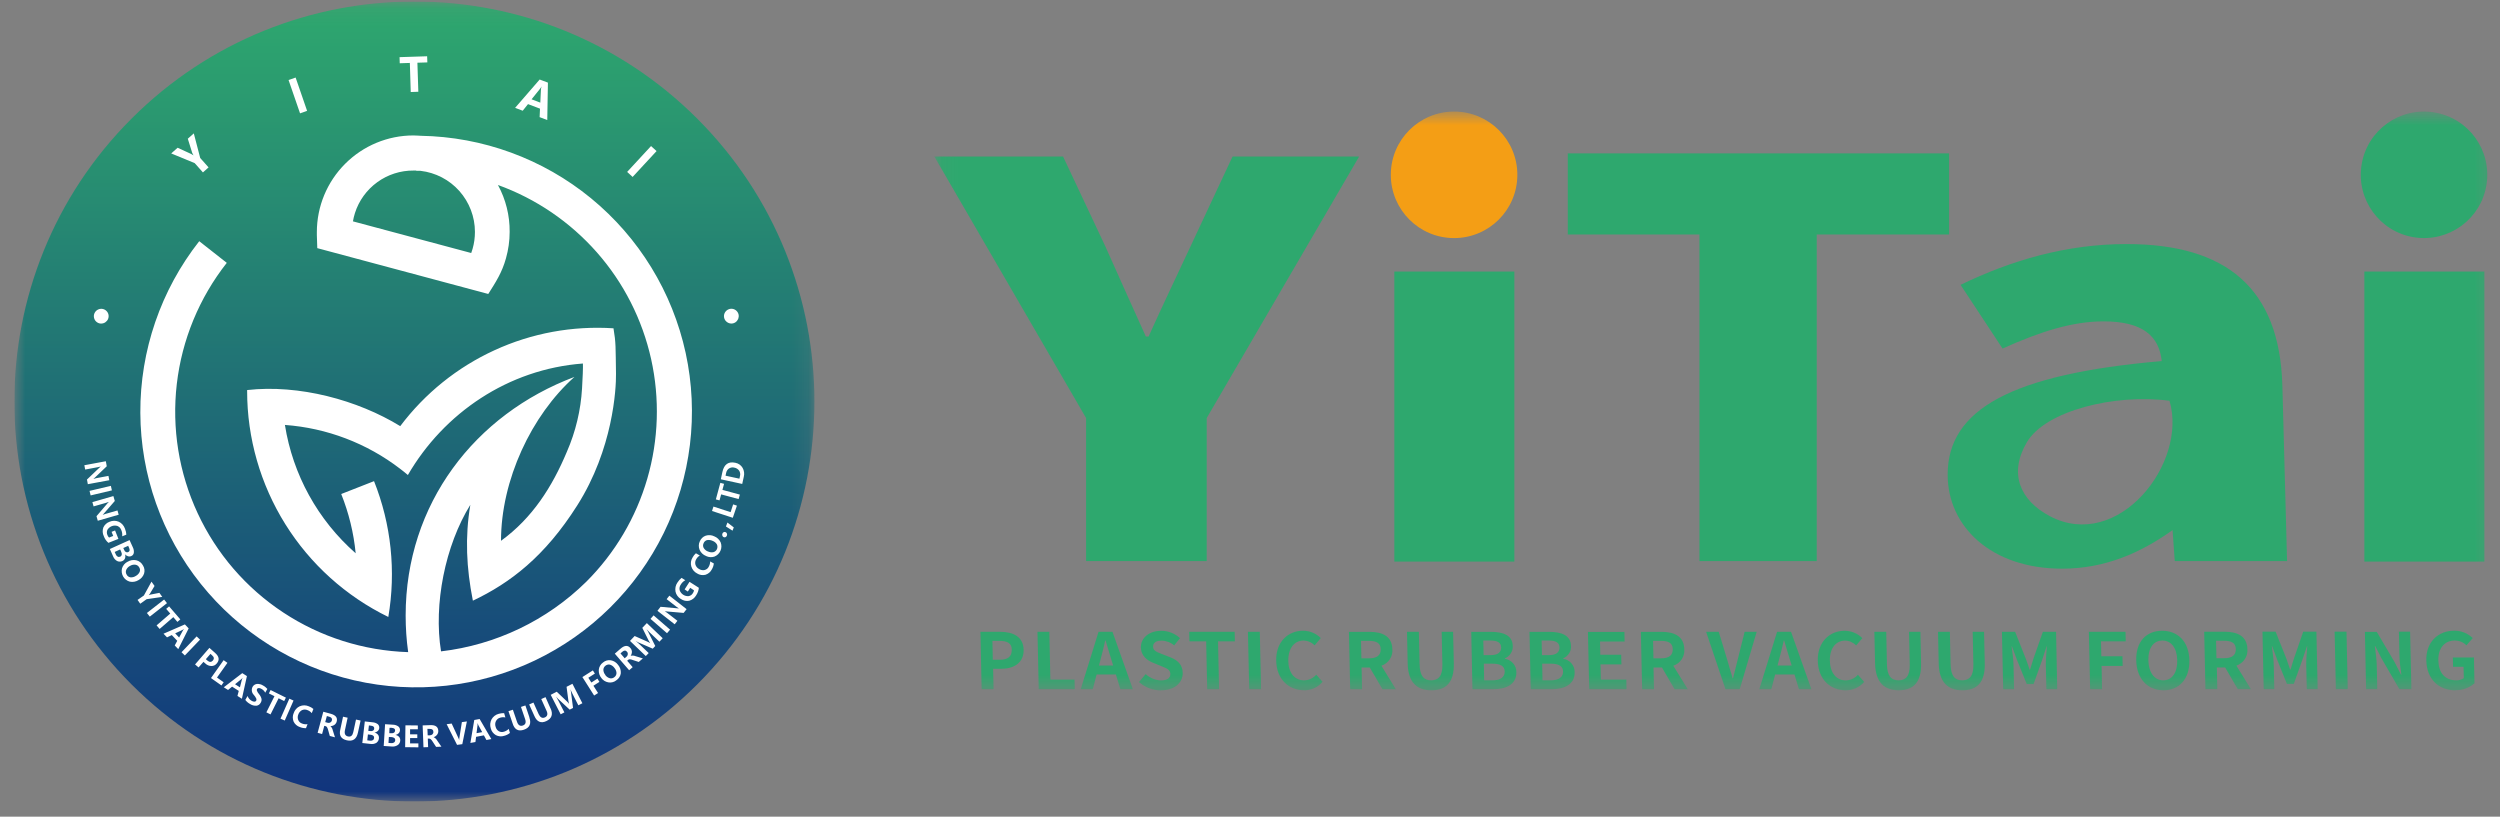
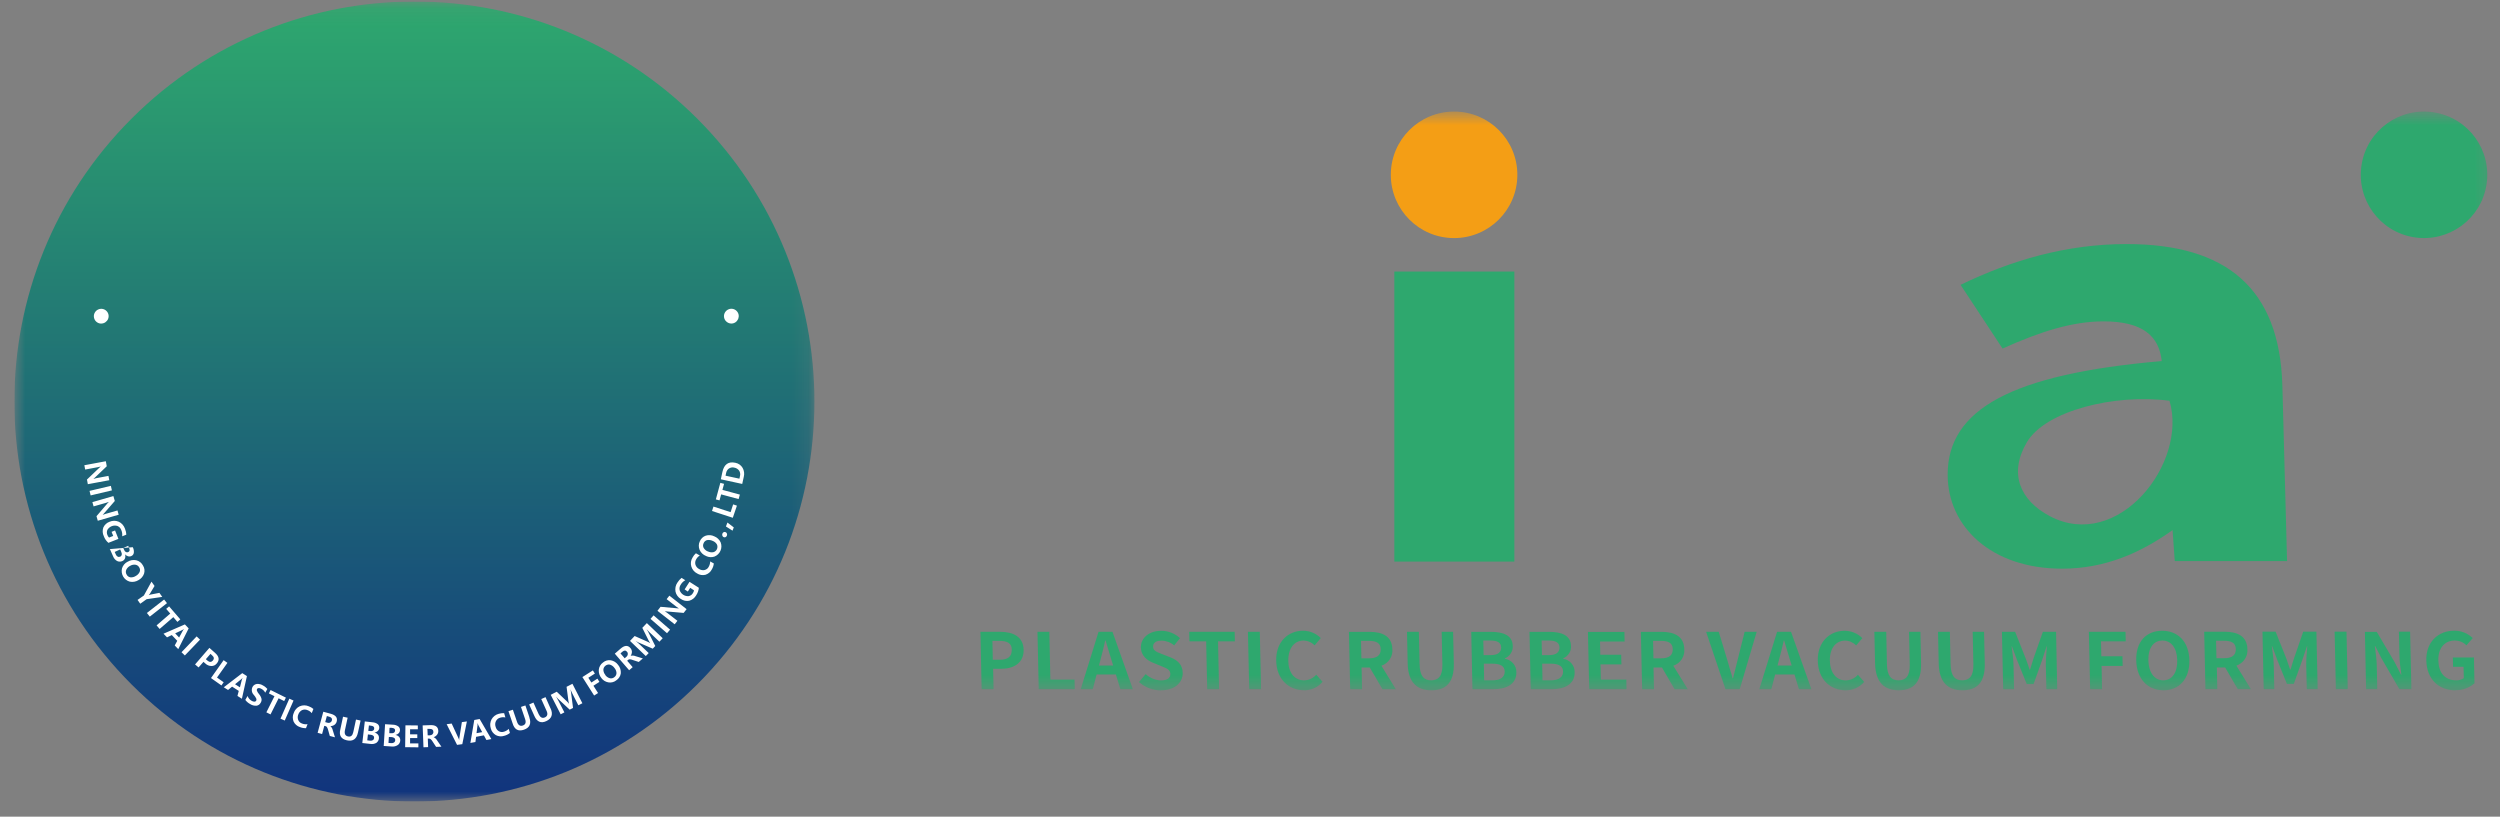
<svg xmlns="http://www.w3.org/2000/svg" width="150" height="49" viewBox="0 0 150 49" fill="none">
  <rect x="0" y="0" width="150" height="49" fill="#808080" stroke="none" />
  <g id="_å¾å±_1" clip-path="url(#clip0_3919_3601)">
    <g id="Clip path group">
      <mask id="mask0_3919_3601" style="mask-type:luminance" maskUnits="userSpaceOnUse" x="0" y="0" width="49" height="49">
        <g id="clippath">
          <path id="Vector" d="M48.862 0.092H0.863V48.091H48.862V0.092Z" fill="white" />
        </g>
      </mask>
      <g mask="url(#mask0_3919_3601)">
        <g id="Group">
          <g id="Group_2">
            <path id="Vector_2" d="M41.835 41.063C51.209 31.69 51.209 16.493 41.835 7.12C32.462 -2.254 17.265 -2.254 7.891 7.12C-1.482 16.493 -1.482 31.69 7.891 41.063C17.265 50.437 32.462 50.437 41.835 41.063Z" fill="url(#paint0_linear_3919_3601)" />
-             <path id="Vector_3" fill-rule="evenodd" clip-rule="evenodd" d="M28.381 36.037C30.612 34.977 32.689 33.396 34.634 30.325C36.783 26.939 36.973 23.324 36.96 22.428C36.934 20.827 36.96 20.581 36.809 19.698C34.358 19.538 31.904 19.987 29.67 21.014C27.436 22.038 25.494 23.603 24.014 25.568C21.458 24 17.935 23.052 14.828 23.403V23.462C14.828 26.287 15.622 29.055 17.121 31.454C18.617 33.849 20.759 35.778 23.299 37.018C23.768 34.275 23.473 31.454 22.442 28.869L20.51 29.626L20.474 29.643C20.93 30.781 21.222 31.976 21.34 33.196C19.07 31.204 17.567 28.478 17.095 25.496C19.608 25.68 22.013 26.595 24.011 28.13C24.194 28.271 24.296 28.35 24.473 28.501C26.632 24.781 30.497 22.146 34.975 21.811C34.985 22.028 34.962 22.684 34.923 23.298C34.847 24.61 34.539 25.899 34.014 27.103C33.135 29.2 31.95 31.077 30.061 32.448C30.061 28.809 31.881 24.918 34.467 22.615C28.502 24.859 24.339 30.224 24.339 36.933C24.339 37.668 24.388 38.399 24.49 39.128C21.819 39.042 19.227 38.222 16.996 36.749C14.765 35.279 12.987 33.219 11.862 30.798C10.733 28.376 10.3 25.689 10.608 23.038C10.917 20.384 11.954 17.871 13.607 15.771L11.954 14.472C9.647 17.409 8.404 21.034 8.42 24.767C8.436 28.501 9.713 32.117 12.045 35.03C14.378 37.943 17.626 39.984 21.261 40.821C24.9 41.657 28.712 41.237 32.082 39.633C35.451 38.029 38.181 35.332 39.824 31.982C41.468 28.632 41.931 24.823 41.14 21.178C40.346 17.53 38.345 14.259 35.458 11.893C32.571 9.528 28.968 8.209 25.238 8.147C25.179 8.147 25.126 8.137 25.077 8.137C24.946 8.137 24.854 8.127 24.801 8.127C23.266 8.127 21.796 8.74 20.71 9.826C19.624 10.912 19.014 12.382 19.011 13.918C19.011 14.019 19.011 13.859 19.011 14.016V14.108L19.037 14.889L29.296 17.638C29.752 16.92 30.123 16.346 30.356 15.506C30.503 14.987 30.579 14.452 30.579 13.914C30.589 12.93 30.346 11.962 29.877 11.099C32.164 11.926 34.204 13.317 35.812 15.141C37.42 16.966 38.538 19.17 39.067 21.542C39.595 23.918 39.516 26.385 38.837 28.721C38.158 31.057 36.901 33.183 35.179 34.902C32.82 37.225 29.752 38.695 26.462 39.082C26.006 36.26 26.708 32.73 28.22 30.289C27.892 32.245 27.984 34.078 28.371 36.034H28.374L28.381 36.037ZM24.975 10.233V10.25H25.231C26.13 10.355 26.96 10.784 27.561 11.46C28.161 12.136 28.496 13.009 28.496 13.914C28.496 14.259 28.45 14.6 28.355 14.931C28.332 15.017 28.302 15.099 28.273 15.181L21.176 13.281C21.206 13.111 21.245 12.947 21.297 12.783C21.534 12.038 22.003 11.391 22.636 10.932C23.266 10.473 24.03 10.227 24.811 10.233H24.975Z" fill="white" />
-             <path id="Vector_4" fill-rule="evenodd" clip-rule="evenodd" d="M5.271 29.056L5.218 28.773L5.953 28.071C5.982 28.042 6.015 28.015 6.048 27.989C6.005 28.002 5.937 28.015 5.845 28.035L5.11 28.173L5.061 27.914L6.35 27.674L6.406 27.976L5.694 28.655C5.645 28.698 5.615 28.727 5.602 28.737C5.658 28.718 5.717 28.704 5.772 28.691L6.507 28.554L6.557 28.813L5.267 29.052H5.271V29.056ZM6.714 29.423L5.438 29.725L5.372 29.453L6.652 29.151L6.714 29.423ZM5.868 31.247L5.789 30.972L6.448 30.201C6.475 30.168 6.504 30.138 6.534 30.112C6.468 30.138 6.402 30.158 6.334 30.178L5.615 30.384L5.543 30.128L6.803 29.764L6.888 30.059L6.242 30.801C6.199 30.85 6.173 30.88 6.16 30.893C6.215 30.87 6.271 30.85 6.33 30.834L7.049 30.627L7.121 30.883L5.861 31.247H5.868ZM6.498 32.573L7.105 32.333L6.904 31.828L6.694 31.91L6.793 32.156L6.543 32.254C6.501 32.212 6.465 32.159 6.445 32.103C6.422 32.054 6.412 32.002 6.412 31.946C6.412 31.89 6.422 31.838 6.445 31.788C6.507 31.687 6.599 31.611 6.708 31.569C6.819 31.526 6.937 31.523 7.049 31.559C7.101 31.582 7.147 31.615 7.187 31.654C7.226 31.697 7.255 31.746 7.275 31.798C7.328 31.916 7.347 32.051 7.331 32.179L7.577 32.081C7.574 31.956 7.544 31.834 7.498 31.72C7.465 31.628 7.416 31.546 7.354 31.474C7.288 31.401 7.213 31.342 7.124 31.303C7.039 31.267 6.947 31.247 6.852 31.247C6.757 31.247 6.665 31.267 6.58 31.303C6.494 31.332 6.419 31.378 6.353 31.438C6.288 31.497 6.235 31.569 6.199 31.651C6.14 31.821 6.15 32.012 6.229 32.172C6.284 32.327 6.379 32.464 6.507 32.573H6.501H6.498ZM6.576 32.947L7.774 32.405L7.967 32.832C8.02 32.934 8.043 33.052 8.03 33.166C8.023 33.209 8.007 33.252 7.981 33.285C7.954 33.321 7.918 33.347 7.879 33.363C7.816 33.393 7.744 33.396 7.679 33.376C7.61 33.353 7.547 33.314 7.502 33.255C7.528 33.334 7.528 33.419 7.502 33.498C7.488 33.534 7.465 33.567 7.439 33.596C7.413 33.626 7.38 33.645 7.344 33.662C7.295 33.685 7.242 33.698 7.187 33.698C7.131 33.698 7.078 33.685 7.029 33.662C6.921 33.603 6.835 33.504 6.79 33.39L6.589 32.934L6.58 32.943L6.576 32.947ZM7.698 32.746L7.397 32.881L7.452 33.002C7.472 33.055 7.508 33.098 7.557 33.124C7.58 33.134 7.603 33.14 7.626 33.14C7.649 33.14 7.675 33.134 7.695 33.124C7.787 33.081 7.803 32.996 7.741 32.861L7.692 32.753H7.698V32.746ZM7.21 32.966L6.881 33.117L6.95 33.268C6.97 33.324 7.009 33.37 7.062 33.399C7.085 33.413 7.111 33.416 7.137 33.416C7.164 33.416 7.19 33.409 7.213 33.399C7.236 33.39 7.255 33.376 7.272 33.357C7.288 33.337 7.298 33.314 7.305 33.291C7.314 33.232 7.305 33.17 7.275 33.117L7.21 32.966ZM7.646 33.708C7.488 33.79 7.374 33.931 7.321 34.098C7.278 34.266 7.305 34.443 7.39 34.594C7.479 34.745 7.62 34.853 7.787 34.899C7.964 34.938 8.151 34.905 8.309 34.807C8.466 34.725 8.584 34.587 8.643 34.42C8.669 34.338 8.676 34.252 8.666 34.17C8.656 34.085 8.627 34.006 8.581 33.934C8.542 33.855 8.482 33.787 8.414 33.731C8.345 33.675 8.263 33.636 8.177 33.616C7.997 33.577 7.807 33.609 7.652 33.708H7.646ZM7.797 33.957C7.892 33.895 8.007 33.869 8.118 33.882C8.168 33.888 8.217 33.908 8.256 33.934C8.295 33.964 8.332 34 8.355 34.046C8.381 34.085 8.397 34.134 8.4 34.18C8.404 34.23 8.397 34.275 8.377 34.321C8.328 34.423 8.243 34.508 8.141 34.561C8.046 34.623 7.935 34.649 7.823 34.64C7.774 34.633 7.728 34.613 7.689 34.584C7.649 34.554 7.616 34.518 7.597 34.472C7.57 34.43 7.554 34.384 7.551 34.334C7.547 34.285 7.554 34.236 7.574 34.19C7.62 34.088 7.702 34.006 7.8 33.954L7.797 33.957ZM9.736 35.814L8.797 35.952L8.414 36.224L8.253 35.995L8.633 35.729L9.089 34.899L9.273 35.158L8.991 35.627L8.925 35.712C8.958 35.696 8.991 35.686 9.024 35.676L9.565 35.571L9.736 35.814ZM10.021 36.191L9.847 35.972L8.814 36.779L8.988 36.998L10.021 36.188V36.191ZM10.641 37.31L10.399 37.028L9.578 37.737L9.395 37.523L10.215 36.815L9.972 36.533L10.146 36.382L10.819 37.163L10.645 37.313L10.641 37.31ZM10.694 38.951L11.32 37.704L11.094 37.464L9.811 38.022L10.021 38.242L10.307 38.104L10.635 38.449L10.484 38.727L10.694 38.947V38.951ZM10.746 38.252L10.973 37.832C10.992 37.799 11.015 37.766 11.041 37.737C11.012 37.76 10.979 37.779 10.946 37.796L10.51 38.002L10.75 38.255H10.743L10.746 38.252ZM12 38.38L11.091 39.328L10.891 39.134L11.799 38.183L12 38.377V38.38ZM12.213 39.715L12.321 39.81C12.416 39.902 12.544 39.958 12.679 39.961C12.741 39.961 12.803 39.951 12.859 39.925C12.915 39.899 12.964 39.859 13.004 39.81C13.184 39.6 13.151 39.39 12.905 39.174L12.564 38.872L11.704 39.866L11.914 40.046L12.216 39.702V39.715H12.213ZM12.63 39.233L12.721 39.315C12.846 39.42 12.862 39.528 12.771 39.633C12.679 39.738 12.567 39.741 12.443 39.633L12.351 39.551L12.63 39.23V39.233ZM13.289 41.129L12.659 40.683L13.417 39.61L13.646 39.771L13.02 40.653L13.42 40.935L13.289 41.123V41.129ZM14.513 41.93L14.815 40.565L14.536 40.388L13.427 41.237L13.683 41.398L13.925 41.198L14.326 41.454L14.247 41.756L14.506 41.92V41.926L14.513 41.93ZM14.398 41.241L14.103 41.054L14.477 40.752C14.506 40.726 14.532 40.699 14.555 40.67C14.536 40.703 14.523 40.739 14.513 40.778L14.395 41.241H14.401H14.398ZM14.854 41.759C14.9 41.884 14.988 41.989 15.103 42.051C15.152 42.084 15.211 42.1 15.274 42.1C15.293 42.1 15.313 42.094 15.33 42.084C15.346 42.074 15.362 42.058 15.372 42.041C15.389 42.008 15.392 41.966 15.382 41.93C15.346 41.844 15.293 41.766 15.231 41.697C15.169 41.634 15.126 41.556 15.113 41.467C15.1 41.382 15.113 41.29 15.152 41.214C15.179 41.165 15.215 41.123 15.261 41.093C15.307 41.063 15.359 41.044 15.415 41.037C15.546 41.027 15.677 41.06 15.786 41.132C15.884 41.182 15.969 41.254 16.042 41.336L15.914 41.562C15.864 41.464 15.786 41.385 15.687 41.333C15.638 41.3 15.582 41.283 15.527 41.283C15.507 41.283 15.484 41.287 15.467 41.296C15.448 41.306 15.435 41.323 15.425 41.339C15.415 41.355 15.412 41.372 15.408 41.388C15.408 41.405 15.408 41.424 15.415 41.441C15.444 41.516 15.487 41.585 15.54 41.644C15.612 41.726 15.664 41.825 15.691 41.93C15.704 42.008 15.687 42.09 15.645 42.159C15.618 42.209 15.582 42.251 15.54 42.284C15.494 42.317 15.441 42.337 15.385 42.343C15.251 42.35 15.116 42.317 15.005 42.241C14.893 42.182 14.795 42.097 14.719 41.995L14.857 41.752L14.854 41.759ZM17.052 42.061L17.154 41.858L16.235 41.401L16.133 41.605L16.468 41.772L15.982 42.74L16.232 42.865L16.717 41.897L17.052 42.064V42.058V42.061ZM17.613 42.031L17.085 43.232L16.829 43.121L17.36 41.92L17.616 42.035L17.613 42.031ZM18.361 43.688L18.453 43.449C18.341 43.468 18.23 43.455 18.125 43.413C18.072 43.396 18.023 43.367 17.984 43.331C17.945 43.294 17.912 43.248 17.892 43.196C17.872 43.144 17.863 43.088 17.863 43.032C17.863 42.976 17.876 42.92 17.898 42.868C17.935 42.756 18.017 42.665 18.118 42.609C18.171 42.586 18.227 42.573 18.286 42.573C18.345 42.573 18.401 42.586 18.453 42.609C18.551 42.645 18.64 42.707 18.706 42.789L18.804 42.537C18.719 42.464 18.624 42.412 18.522 42.376C18.437 42.34 18.345 42.32 18.253 42.32C18.161 42.32 18.069 42.34 17.984 42.376C17.898 42.415 17.823 42.471 17.761 42.543C17.698 42.612 17.652 42.694 17.623 42.783C17.587 42.861 17.57 42.947 17.567 43.035C17.567 43.121 17.584 43.209 17.613 43.288C17.649 43.367 17.702 43.436 17.767 43.495C17.833 43.554 17.908 43.596 17.99 43.623C18.108 43.672 18.236 43.695 18.364 43.691L18.361 43.688ZM20.1 44.239L19.788 44.157L19.68 43.773C19.667 43.721 19.644 43.669 19.614 43.623C19.595 43.596 19.569 43.58 19.539 43.57L19.457 43.55L19.326 44.042L19.057 43.97L19.398 42.704L19.841 42.825C20.143 42.907 20.264 43.062 20.202 43.291C20.182 43.373 20.133 43.442 20.067 43.491C19.995 43.541 19.91 43.567 19.824 43.567C19.897 43.632 19.946 43.718 19.965 43.813L20.103 44.252L20.1 44.239ZM19.611 42.963L19.513 43.327L19.647 43.363C19.674 43.373 19.703 43.377 19.733 43.373C19.762 43.373 19.788 43.363 19.815 43.35C19.837 43.337 19.86 43.321 19.877 43.301C19.893 43.281 19.906 43.255 19.913 43.229C19.942 43.114 19.89 43.039 19.752 43.002L19.614 42.963H19.611ZM21.475 43.964C21.393 44.344 21.173 44.499 20.815 44.42C20.458 44.341 20.326 44.118 20.422 43.751L20.582 43.002L20.858 43.062L20.697 43.81C20.651 44.023 20.713 44.151 20.881 44.187C21.048 44.223 21.15 44.138 21.196 43.931L21.36 43.173L21.635 43.232L21.475 43.964ZM21.737 44.59L21.888 43.285L22.351 43.337C22.465 43.344 22.58 43.383 22.672 43.455C22.705 43.485 22.728 43.521 22.741 43.56C22.754 43.6 22.761 43.642 22.754 43.685C22.748 43.754 22.715 43.819 22.662 43.865C22.607 43.915 22.541 43.944 22.469 43.954C22.551 43.97 22.623 44.016 22.675 44.079C22.702 44.108 22.718 44.144 22.728 44.184C22.738 44.223 22.741 44.262 22.735 44.302C22.731 44.354 22.715 44.407 22.689 44.453C22.662 44.499 22.626 44.538 22.584 44.571C22.475 44.633 22.347 44.656 22.226 44.636L21.737 44.581V44.59ZM22.134 43.531L22.098 43.852L22.233 43.865C22.285 43.875 22.337 43.865 22.384 43.836C22.403 43.823 22.42 43.806 22.433 43.783C22.446 43.764 22.452 43.741 22.452 43.714C22.465 43.616 22.397 43.554 22.252 43.541L22.134 43.527V43.531ZM22.075 44.062L22.036 44.42L22.2 44.44C22.259 44.449 22.318 44.44 22.37 44.41C22.393 44.397 22.41 44.377 22.423 44.354C22.436 44.331 22.442 44.305 22.446 44.282C22.449 44.259 22.446 44.233 22.439 44.21C22.433 44.187 22.42 44.164 22.4 44.148C22.354 44.108 22.298 44.088 22.239 44.085L22.078 44.066L22.075 44.062ZM23.023 44.761L23.105 43.452L23.571 43.481C23.686 43.481 23.801 43.518 23.896 43.583C23.932 43.609 23.958 43.645 23.978 43.688C23.994 43.728 24.004 43.773 23.998 43.819C23.994 43.888 23.965 43.954 23.916 44C23.863 44.049 23.797 44.085 23.729 44.098C23.811 44.111 23.889 44.151 23.945 44.213C23.971 44.243 23.991 44.276 24.001 44.315C24.014 44.351 24.017 44.39 24.014 44.43C24.014 44.485 23.998 44.538 23.971 44.587C23.945 44.636 23.909 44.676 23.863 44.705C23.758 44.774 23.634 44.804 23.509 44.791L23.02 44.758H23.026L23.023 44.761ZM23.371 43.682L23.358 43.993H23.492C23.545 44 23.601 43.987 23.643 43.957C23.663 43.944 23.679 43.924 23.689 43.901C23.699 43.879 23.706 43.855 23.706 43.833C23.712 43.731 23.643 43.682 23.496 43.669H23.378V43.682H23.371ZM23.332 44.216L23.309 44.577L23.476 44.587C23.535 44.594 23.594 44.581 23.643 44.548C23.663 44.531 23.683 44.512 23.692 44.489C23.706 44.466 23.712 44.44 23.712 44.413C23.712 44.387 23.712 44.364 23.702 44.341C23.692 44.318 23.679 44.298 23.66 44.282C23.61 44.246 23.555 44.226 23.496 44.226L23.332 44.216ZM25.087 44.84L24.309 44.83L24.326 43.518L25.07 43.527V43.757H24.605V44.059H25.038V44.285H24.605V44.603H25.103V44.833L25.084 44.84H25.087ZM26.488 44.8L26.166 44.813L25.947 44.479C25.92 44.43 25.881 44.384 25.838 44.348C25.812 44.328 25.782 44.318 25.753 44.318H25.668L25.687 44.827L25.408 44.837L25.359 43.524L25.815 43.508C26.127 43.495 26.288 43.609 26.297 43.846C26.304 43.928 26.278 44.01 26.229 44.079C26.176 44.151 26.104 44.203 26.019 44.23C26.107 44.272 26.179 44.338 26.225 44.423L26.488 44.804H26.491L26.488 44.8ZM25.645 43.741L25.661 44.118H25.799C25.855 44.118 25.91 44.095 25.95 44.056C25.969 44.036 25.983 44.013 25.992 43.987C26.002 43.961 26.006 43.934 26.002 43.905C26.002 43.787 25.924 43.731 25.782 43.734H25.641V43.741H25.645ZM28.013 43.285L27.738 44.65L27.423 44.692L26.799 43.452L27.101 43.413L27.508 44.292C27.528 44.331 27.541 44.374 27.551 44.416C27.551 44.371 27.551 44.325 27.561 44.282L27.712 43.327L28 43.288H28.007L28.013 43.285ZM29.486 44.344L29.185 44.4L29.034 44.121L28.565 44.21L28.525 44.522L28.223 44.577L28.456 43.199L28.778 43.14L29.48 44.344H29.486ZM28.929 43.924L28.699 43.505C28.683 43.468 28.67 43.432 28.66 43.396H28.653C28.657 43.432 28.657 43.472 28.653 43.511L28.591 43.99L28.935 43.928L28.929 43.924ZM30.596 43.977L30.523 43.731C30.445 43.813 30.346 43.869 30.241 43.901C30.189 43.918 30.133 43.924 30.08 43.921C30.025 43.915 29.972 43.898 29.926 43.872C29.877 43.842 29.838 43.803 29.805 43.757C29.772 43.711 29.749 43.659 29.736 43.603C29.716 43.547 29.71 43.488 29.713 43.429C29.716 43.37 29.733 43.314 29.759 43.262C29.785 43.212 29.825 43.166 29.867 43.13C29.913 43.094 29.965 43.071 30.021 43.058C30.12 43.029 30.225 43.025 30.323 43.048L30.248 42.789C30.139 42.783 30.028 42.799 29.923 42.829C29.834 42.852 29.749 42.891 29.674 42.95C29.601 43.006 29.539 43.078 29.493 43.16C29.45 43.242 29.424 43.334 29.414 43.429C29.408 43.521 29.418 43.616 29.447 43.705C29.467 43.79 29.506 43.869 29.559 43.938C29.611 44.006 29.677 44.066 29.752 44.108C29.828 44.148 29.913 44.174 29.998 44.18C30.084 44.187 30.172 44.177 30.254 44.148C30.379 44.118 30.494 44.059 30.596 43.977ZM31.763 43.052C31.888 43.422 31.78 43.665 31.435 43.783C31.091 43.901 30.864 43.77 30.753 43.393L30.507 42.671L30.773 42.583L31.019 43.304C31.088 43.511 31.206 43.587 31.37 43.531C31.53 43.475 31.576 43.35 31.508 43.15L31.258 42.415L31.524 42.327L31.763 43.035V43.055V43.052ZM33.033 42.51L32.731 41.828L32.475 41.943L32.794 42.651C32.882 42.845 32.846 42.976 32.692 43.045C32.538 43.114 32.413 43.045 32.321 42.852L32.006 42.153L31.75 42.268L32.065 42.963C32.216 43.311 32.462 43.419 32.781 43.265C33.102 43.114 33.197 42.861 33.036 42.507H33.03L33.033 42.51ZM34.7 42.317L34.339 41.608C34.306 41.542 34.267 41.457 34.221 41.355C34.237 41.411 34.254 41.467 34.26 41.523L34.382 42.477L34.181 42.579L33.483 41.93C33.466 41.913 33.427 41.867 33.364 41.792C33.42 41.887 33.473 41.985 33.525 42.084L33.863 42.743L33.64 42.858L33.043 41.69L33.404 41.503L34.011 42.081C34.06 42.127 34.103 42.176 34.139 42.231C34.122 42.169 34.112 42.103 34.103 42.041L33.994 41.208L34.346 41.027L34.943 42.195L34.697 42.32L34.7 42.317ZM35.694 40.417L35.572 40.224L34.943 40.624L35.648 41.733L35.884 41.582L35.605 41.145L35.966 40.913L35.845 40.719L35.481 40.952L35.3 40.666L35.694 40.414V40.417ZM36.094 40.696C35.973 40.555 35.914 40.374 35.927 40.191C35.933 40.102 35.963 40.017 36.006 39.941C36.048 39.866 36.111 39.797 36.183 39.748C36.248 39.692 36.324 39.653 36.403 39.63C36.485 39.607 36.57 39.603 36.652 39.617C36.826 39.649 36.98 39.748 37.085 39.892C37.203 40.03 37.262 40.211 37.249 40.394C37.239 40.48 37.21 40.558 37.164 40.63C37.118 40.703 37.059 40.765 36.99 40.811C36.924 40.867 36.849 40.906 36.767 40.929C36.685 40.952 36.599 40.959 36.514 40.945C36.429 40.932 36.347 40.9 36.271 40.857C36.196 40.811 36.133 40.752 36.081 40.68L36.088 40.699L36.094 40.696ZM36.317 40.502C36.383 40.594 36.475 40.66 36.583 40.693C36.629 40.706 36.681 40.706 36.727 40.696C36.777 40.686 36.819 40.663 36.859 40.63C36.898 40.604 36.931 40.565 36.954 40.522C36.977 40.48 36.99 40.43 36.99 40.381C36.983 40.27 36.941 40.161 36.868 40.079C36.803 39.984 36.708 39.915 36.599 39.879C36.553 39.866 36.504 39.866 36.458 39.879C36.412 39.889 36.367 39.912 36.33 39.941C36.291 39.971 36.258 40.01 36.235 40.053C36.212 40.099 36.202 40.148 36.202 40.197C36.209 40.309 36.252 40.417 36.324 40.499L36.317 40.502ZM38.561 39.502L38.122 39.367C38.033 39.331 37.935 39.325 37.84 39.348C37.889 39.275 37.915 39.19 37.915 39.105C37.912 39.023 37.879 38.941 37.823 38.882C37.669 38.701 37.472 38.714 37.236 38.918L36.888 39.22L37.748 40.214L37.961 40.03L37.63 39.646L37.692 39.59C37.715 39.571 37.744 39.558 37.777 39.558C37.836 39.558 37.892 39.571 37.945 39.594L38.325 39.718L38.568 39.508V39.502H38.561ZM37.233 39.2L37.341 39.105C37.449 39.013 37.541 39.01 37.62 39.105C37.639 39.124 37.653 39.151 37.659 39.174C37.669 39.2 37.669 39.226 37.666 39.256C37.666 39.285 37.653 39.315 37.639 39.341C37.626 39.367 37.607 39.39 37.584 39.407L37.482 39.498L37.236 39.213V39.2H37.233ZM39.562 38.501L38.985 37.95C38.932 37.898 38.867 37.832 38.791 37.75C38.827 37.799 38.857 37.848 38.886 37.901L39.316 38.76L39.165 38.921L38.289 38.541C38.237 38.514 38.187 38.481 38.138 38.449C38.223 38.518 38.306 38.6 38.384 38.669L38.922 39.184L38.748 39.364L37.8 38.455L38.079 38.16L38.847 38.501C38.906 38.527 38.962 38.557 39.014 38.596C38.975 38.534 38.942 38.478 38.916 38.429L38.538 37.671L38.811 37.386L39.762 38.294L39.572 38.495L39.559 38.501H39.562ZM39.214 36.923L39.031 37.133L40.021 37.993L40.205 37.779L39.214 36.92V36.923ZM41.196 36.549L40.162 35.739L39.998 35.949L40.586 36.405C40.635 36.444 40.684 36.477 40.737 36.51L40.615 36.496L39.634 36.408L39.447 36.648L40.481 37.458L40.645 37.248L40.057 36.792C39.982 36.733 39.926 36.693 39.887 36.67C39.926 36.677 39.969 36.684 40.008 36.687L41.019 36.775L41.196 36.549ZM41.931 35.263C41.918 35.427 41.862 35.581 41.77 35.719C41.724 35.798 41.665 35.867 41.596 35.922C41.524 35.978 41.445 36.017 41.357 36.044C41.271 36.063 41.179 36.063 41.094 36.044C41.006 36.024 40.924 35.988 40.851 35.939C40.769 35.893 40.7 35.827 40.645 35.752C40.589 35.676 40.55 35.591 40.53 35.499C40.514 35.404 40.514 35.306 40.533 35.214C40.553 35.119 40.592 35.03 40.648 34.951C40.714 34.846 40.796 34.751 40.894 34.672L41.117 34.813C41.002 34.876 40.907 34.971 40.842 35.083C40.809 35.128 40.786 35.184 40.776 35.24C40.766 35.296 40.766 35.355 40.779 35.411C40.815 35.522 40.891 35.617 40.989 35.683C41.088 35.748 41.206 35.778 41.321 35.768C41.373 35.758 41.422 35.735 41.468 35.706C41.511 35.673 41.547 35.634 41.573 35.588C41.609 35.538 41.632 35.48 41.639 35.42L41.412 35.27L41.271 35.493L41.078 35.365L41.37 34.909L41.921 35.26V35.273L41.931 35.263ZM42.83 33.806C42.817 33.934 42.774 34.059 42.708 34.167C42.669 34.246 42.613 34.312 42.548 34.367C42.482 34.423 42.403 34.462 42.321 34.489C42.236 34.508 42.151 34.512 42.065 34.498C41.98 34.485 41.898 34.453 41.826 34.407C41.744 34.364 41.668 34.305 41.609 34.233C41.55 34.161 41.504 34.078 41.478 33.987C41.452 33.898 41.445 33.803 41.458 33.711C41.471 33.619 41.504 33.531 41.553 33.452C41.603 33.357 41.672 33.268 41.754 33.196L41.99 33.331C41.898 33.383 41.823 33.462 41.773 33.554C41.744 33.603 41.724 33.655 41.714 33.714C41.708 33.77 41.711 33.829 41.727 33.885C41.764 33.996 41.846 34.092 41.95 34.144C42.046 34.203 42.164 34.226 42.275 34.203C42.328 34.19 42.377 34.164 42.423 34.131C42.466 34.098 42.502 34.052 42.525 34.003C42.58 33.905 42.61 33.796 42.61 33.685L42.833 33.809L42.83 33.806ZM42.367 33.363C42.446 33.403 42.531 33.422 42.617 33.429C42.705 33.435 42.79 33.422 42.872 33.393C43.033 33.327 43.161 33.203 43.23 33.042C43.299 32.884 43.302 32.704 43.24 32.543C43.164 32.376 43.027 32.245 42.856 32.179C42.699 32.1 42.515 32.087 42.344 32.14C42.266 32.166 42.19 32.212 42.131 32.271C42.069 32.33 42.023 32.399 41.99 32.477C41.95 32.556 41.928 32.645 41.928 32.733C41.928 32.822 41.941 32.911 41.977 32.993C42.052 33.16 42.19 33.294 42.364 33.36L42.367 33.363ZM42.472 33.088C42.367 33.048 42.279 32.973 42.219 32.874C42.197 32.828 42.183 32.783 42.183 32.73C42.183 32.678 42.197 32.632 42.219 32.586C42.236 32.54 42.266 32.501 42.302 32.471C42.338 32.438 42.38 32.415 42.429 32.405C42.544 32.386 42.659 32.405 42.764 32.455C42.869 32.494 42.958 32.569 43.014 32.664C43.036 32.707 43.046 32.756 43.046 32.806C43.046 32.855 43.036 32.901 43.017 32.947C42.997 32.993 42.968 33.029 42.931 33.062C42.895 33.094 42.853 33.117 42.803 33.13C42.695 33.153 42.58 33.137 42.479 33.088H42.472ZM43.42 32.225C43.401 32.218 43.384 32.209 43.371 32.192C43.358 32.179 43.348 32.159 43.342 32.143C43.328 32.103 43.328 32.061 43.342 32.022C43.355 31.982 43.384 31.949 43.42 31.93C43.437 31.92 43.456 31.916 43.476 31.916C43.496 31.916 43.516 31.92 43.532 31.93C43.552 31.936 43.568 31.946 43.581 31.962C43.594 31.976 43.607 31.995 43.614 32.012C43.63 32.051 43.63 32.097 43.614 32.136C43.601 32.176 43.571 32.209 43.535 32.228C43.516 32.235 43.496 32.241 43.476 32.241C43.456 32.241 43.437 32.238 43.417 32.228H43.414L43.42 32.225ZM43.647 31.352L44.027 31.644L43.952 31.841L43.555 31.588L43.647 31.352ZM44.208 30.361L43.968 31.067L42.721 30.66L42.807 30.394L43.837 30.729L43.988 30.263L44.208 30.335V30.361ZM43.443 29.033L43.345 29.393L44.392 29.676L44.316 29.945L43.269 29.663L43.171 30.023L42.951 29.964L43.22 28.97L43.44 29.029L43.443 29.033ZM44.532 29.042L44.628 28.603C44.674 28.422 44.647 28.232 44.556 28.071C44.51 27.993 44.447 27.924 44.372 27.871C44.296 27.819 44.211 27.783 44.119 27.766C43.703 27.678 43.447 27.858 43.345 28.314L43.25 28.757L44.532 29.036V29.042ZM43.532 28.541L43.565 28.39C43.584 28.278 43.643 28.176 43.735 28.111C43.781 28.081 43.837 28.058 43.893 28.048C43.949 28.038 44.004 28.042 44.06 28.058C44.175 28.078 44.28 28.143 44.349 28.239C44.382 28.288 44.401 28.344 44.408 28.399C44.418 28.455 44.414 28.514 44.398 28.57L44.365 28.721L43.529 28.541H43.532Z" fill="white" />
-             <path id="Vector_5" fill-rule="evenodd" clip-rule="evenodd" d="M11.628 8.002L12.012 9.479L12.514 10.043L12.176 10.345L11.681 9.787L10.273 9.206L10.657 8.865L11.458 9.233C11.474 9.233 11.523 9.272 11.609 9.324C11.579 9.278 11.553 9.226 11.533 9.174L11.268 8.324L11.625 8.006V7.996L11.628 8.002ZM17.737 4.652L18.426 6.651L18.003 6.801L17.314 4.803L17.737 4.652ZM25.651 3.744L25.044 3.763L25.1 5.505L24.644 5.522L24.591 3.776L23.984 3.796L23.974 3.429L25.628 3.376L25.641 3.744H25.651ZM32.833 7.202L32.377 7.028L32.4 6.519L31.681 6.247L31.363 6.644L30.907 6.47L32.38 4.771L32.875 4.958L32.836 7.202H32.829H32.833ZM32.419 6.155L32.455 5.384C32.459 5.322 32.472 5.259 32.491 5.2H32.482C32.455 5.253 32.422 5.305 32.383 5.351L31.894 5.958L32.419 6.158V6.155ZM39.394 9.065L37.957 10.617L37.629 10.315L39.063 8.763L39.394 9.065Z" fill="white" />
+             <path id="Vector_4" fill-rule="evenodd" clip-rule="evenodd" d="M5.271 29.056L5.218 28.773L5.953 28.071C5.982 28.042 6.015 28.015 6.048 27.989C6.005 28.002 5.937 28.015 5.845 28.035L5.11 28.173L5.061 27.914L6.35 27.674L6.406 27.976L5.694 28.655C5.645 28.698 5.615 28.727 5.602 28.737C5.658 28.718 5.717 28.704 5.772 28.691L6.507 28.554L6.557 28.813L5.267 29.052H5.271V29.056ZM6.714 29.423L5.438 29.725L5.372 29.453L6.652 29.151L6.714 29.423ZM5.868 31.247L5.789 30.972L6.448 30.201C6.475 30.168 6.504 30.138 6.534 30.112C6.468 30.138 6.402 30.158 6.334 30.178L5.615 30.384L5.543 30.128L6.803 29.764L6.888 30.059L6.242 30.801C6.199 30.85 6.173 30.88 6.16 30.893C6.215 30.87 6.271 30.85 6.33 30.834L7.049 30.627L7.121 30.883L5.861 31.247H5.868ZM6.498 32.573L7.105 32.333L6.904 31.828L6.694 31.91L6.793 32.156L6.543 32.254C6.501 32.212 6.465 32.159 6.445 32.103C6.422 32.054 6.412 32.002 6.412 31.946C6.412 31.89 6.422 31.838 6.445 31.788C6.507 31.687 6.599 31.611 6.708 31.569C6.819 31.526 6.937 31.523 7.049 31.559C7.101 31.582 7.147 31.615 7.187 31.654C7.226 31.697 7.255 31.746 7.275 31.798C7.328 31.916 7.347 32.051 7.331 32.179L7.577 32.081C7.574 31.956 7.544 31.834 7.498 31.72C7.465 31.628 7.416 31.546 7.354 31.474C7.288 31.401 7.213 31.342 7.124 31.303C7.039 31.267 6.947 31.247 6.852 31.247C6.757 31.247 6.665 31.267 6.58 31.303C6.494 31.332 6.419 31.378 6.353 31.438C6.288 31.497 6.235 31.569 6.199 31.651C6.14 31.821 6.15 32.012 6.229 32.172C6.284 32.327 6.379 32.464 6.507 32.573H6.501H6.498ZM6.576 32.947L7.967 32.832C8.02 32.934 8.043 33.052 8.03 33.166C8.023 33.209 8.007 33.252 7.981 33.285C7.954 33.321 7.918 33.347 7.879 33.363C7.816 33.393 7.744 33.396 7.679 33.376C7.61 33.353 7.547 33.314 7.502 33.255C7.528 33.334 7.528 33.419 7.502 33.498C7.488 33.534 7.465 33.567 7.439 33.596C7.413 33.626 7.38 33.645 7.344 33.662C7.295 33.685 7.242 33.698 7.187 33.698C7.131 33.698 7.078 33.685 7.029 33.662C6.921 33.603 6.835 33.504 6.79 33.39L6.589 32.934L6.58 32.943L6.576 32.947ZM7.698 32.746L7.397 32.881L7.452 33.002C7.472 33.055 7.508 33.098 7.557 33.124C7.58 33.134 7.603 33.14 7.626 33.14C7.649 33.14 7.675 33.134 7.695 33.124C7.787 33.081 7.803 32.996 7.741 32.861L7.692 32.753H7.698V32.746ZM7.21 32.966L6.881 33.117L6.95 33.268C6.97 33.324 7.009 33.37 7.062 33.399C7.085 33.413 7.111 33.416 7.137 33.416C7.164 33.416 7.19 33.409 7.213 33.399C7.236 33.39 7.255 33.376 7.272 33.357C7.288 33.337 7.298 33.314 7.305 33.291C7.314 33.232 7.305 33.17 7.275 33.117L7.21 32.966ZM7.646 33.708C7.488 33.79 7.374 33.931 7.321 34.098C7.278 34.266 7.305 34.443 7.39 34.594C7.479 34.745 7.62 34.853 7.787 34.899C7.964 34.938 8.151 34.905 8.309 34.807C8.466 34.725 8.584 34.587 8.643 34.42C8.669 34.338 8.676 34.252 8.666 34.17C8.656 34.085 8.627 34.006 8.581 33.934C8.542 33.855 8.482 33.787 8.414 33.731C8.345 33.675 8.263 33.636 8.177 33.616C7.997 33.577 7.807 33.609 7.652 33.708H7.646ZM7.797 33.957C7.892 33.895 8.007 33.869 8.118 33.882C8.168 33.888 8.217 33.908 8.256 33.934C8.295 33.964 8.332 34 8.355 34.046C8.381 34.085 8.397 34.134 8.4 34.18C8.404 34.23 8.397 34.275 8.377 34.321C8.328 34.423 8.243 34.508 8.141 34.561C8.046 34.623 7.935 34.649 7.823 34.64C7.774 34.633 7.728 34.613 7.689 34.584C7.649 34.554 7.616 34.518 7.597 34.472C7.57 34.43 7.554 34.384 7.551 34.334C7.547 34.285 7.554 34.236 7.574 34.19C7.62 34.088 7.702 34.006 7.8 33.954L7.797 33.957ZM9.736 35.814L8.797 35.952L8.414 36.224L8.253 35.995L8.633 35.729L9.089 34.899L9.273 35.158L8.991 35.627L8.925 35.712C8.958 35.696 8.991 35.686 9.024 35.676L9.565 35.571L9.736 35.814ZM10.021 36.191L9.847 35.972L8.814 36.779L8.988 36.998L10.021 36.188V36.191ZM10.641 37.31L10.399 37.028L9.578 37.737L9.395 37.523L10.215 36.815L9.972 36.533L10.146 36.382L10.819 37.163L10.645 37.313L10.641 37.31ZM10.694 38.951L11.32 37.704L11.094 37.464L9.811 38.022L10.021 38.242L10.307 38.104L10.635 38.449L10.484 38.727L10.694 38.947V38.951ZM10.746 38.252L10.973 37.832C10.992 37.799 11.015 37.766 11.041 37.737C11.012 37.76 10.979 37.779 10.946 37.796L10.51 38.002L10.75 38.255H10.743L10.746 38.252ZM12 38.38L11.091 39.328L10.891 39.134L11.799 38.183L12 38.377V38.38ZM12.213 39.715L12.321 39.81C12.416 39.902 12.544 39.958 12.679 39.961C12.741 39.961 12.803 39.951 12.859 39.925C12.915 39.899 12.964 39.859 13.004 39.81C13.184 39.6 13.151 39.39 12.905 39.174L12.564 38.872L11.704 39.866L11.914 40.046L12.216 39.702V39.715H12.213ZM12.63 39.233L12.721 39.315C12.846 39.42 12.862 39.528 12.771 39.633C12.679 39.738 12.567 39.741 12.443 39.633L12.351 39.551L12.63 39.23V39.233ZM13.289 41.129L12.659 40.683L13.417 39.61L13.646 39.771L13.02 40.653L13.42 40.935L13.289 41.123V41.129ZM14.513 41.93L14.815 40.565L14.536 40.388L13.427 41.237L13.683 41.398L13.925 41.198L14.326 41.454L14.247 41.756L14.506 41.92V41.926L14.513 41.93ZM14.398 41.241L14.103 41.054L14.477 40.752C14.506 40.726 14.532 40.699 14.555 40.67C14.536 40.703 14.523 40.739 14.513 40.778L14.395 41.241H14.401H14.398ZM14.854 41.759C14.9 41.884 14.988 41.989 15.103 42.051C15.152 42.084 15.211 42.1 15.274 42.1C15.293 42.1 15.313 42.094 15.33 42.084C15.346 42.074 15.362 42.058 15.372 42.041C15.389 42.008 15.392 41.966 15.382 41.93C15.346 41.844 15.293 41.766 15.231 41.697C15.169 41.634 15.126 41.556 15.113 41.467C15.1 41.382 15.113 41.29 15.152 41.214C15.179 41.165 15.215 41.123 15.261 41.093C15.307 41.063 15.359 41.044 15.415 41.037C15.546 41.027 15.677 41.06 15.786 41.132C15.884 41.182 15.969 41.254 16.042 41.336L15.914 41.562C15.864 41.464 15.786 41.385 15.687 41.333C15.638 41.3 15.582 41.283 15.527 41.283C15.507 41.283 15.484 41.287 15.467 41.296C15.448 41.306 15.435 41.323 15.425 41.339C15.415 41.355 15.412 41.372 15.408 41.388C15.408 41.405 15.408 41.424 15.415 41.441C15.444 41.516 15.487 41.585 15.54 41.644C15.612 41.726 15.664 41.825 15.691 41.93C15.704 42.008 15.687 42.09 15.645 42.159C15.618 42.209 15.582 42.251 15.54 42.284C15.494 42.317 15.441 42.337 15.385 42.343C15.251 42.35 15.116 42.317 15.005 42.241C14.893 42.182 14.795 42.097 14.719 41.995L14.857 41.752L14.854 41.759ZM17.052 42.061L17.154 41.858L16.235 41.401L16.133 41.605L16.468 41.772L15.982 42.74L16.232 42.865L16.717 41.897L17.052 42.064V42.058V42.061ZM17.613 42.031L17.085 43.232L16.829 43.121L17.36 41.92L17.616 42.035L17.613 42.031ZM18.361 43.688L18.453 43.449C18.341 43.468 18.23 43.455 18.125 43.413C18.072 43.396 18.023 43.367 17.984 43.331C17.945 43.294 17.912 43.248 17.892 43.196C17.872 43.144 17.863 43.088 17.863 43.032C17.863 42.976 17.876 42.92 17.898 42.868C17.935 42.756 18.017 42.665 18.118 42.609C18.171 42.586 18.227 42.573 18.286 42.573C18.345 42.573 18.401 42.586 18.453 42.609C18.551 42.645 18.64 42.707 18.706 42.789L18.804 42.537C18.719 42.464 18.624 42.412 18.522 42.376C18.437 42.34 18.345 42.32 18.253 42.32C18.161 42.32 18.069 42.34 17.984 42.376C17.898 42.415 17.823 42.471 17.761 42.543C17.698 42.612 17.652 42.694 17.623 42.783C17.587 42.861 17.57 42.947 17.567 43.035C17.567 43.121 17.584 43.209 17.613 43.288C17.649 43.367 17.702 43.436 17.767 43.495C17.833 43.554 17.908 43.596 17.99 43.623C18.108 43.672 18.236 43.695 18.364 43.691L18.361 43.688ZM20.1 44.239L19.788 44.157L19.68 43.773C19.667 43.721 19.644 43.669 19.614 43.623C19.595 43.596 19.569 43.58 19.539 43.57L19.457 43.55L19.326 44.042L19.057 43.97L19.398 42.704L19.841 42.825C20.143 42.907 20.264 43.062 20.202 43.291C20.182 43.373 20.133 43.442 20.067 43.491C19.995 43.541 19.91 43.567 19.824 43.567C19.897 43.632 19.946 43.718 19.965 43.813L20.103 44.252L20.1 44.239ZM19.611 42.963L19.513 43.327L19.647 43.363C19.674 43.373 19.703 43.377 19.733 43.373C19.762 43.373 19.788 43.363 19.815 43.35C19.837 43.337 19.86 43.321 19.877 43.301C19.893 43.281 19.906 43.255 19.913 43.229C19.942 43.114 19.89 43.039 19.752 43.002L19.614 42.963H19.611ZM21.475 43.964C21.393 44.344 21.173 44.499 20.815 44.42C20.458 44.341 20.326 44.118 20.422 43.751L20.582 43.002L20.858 43.062L20.697 43.81C20.651 44.023 20.713 44.151 20.881 44.187C21.048 44.223 21.15 44.138 21.196 43.931L21.36 43.173L21.635 43.232L21.475 43.964ZM21.737 44.59L21.888 43.285L22.351 43.337C22.465 43.344 22.58 43.383 22.672 43.455C22.705 43.485 22.728 43.521 22.741 43.56C22.754 43.6 22.761 43.642 22.754 43.685C22.748 43.754 22.715 43.819 22.662 43.865C22.607 43.915 22.541 43.944 22.469 43.954C22.551 43.97 22.623 44.016 22.675 44.079C22.702 44.108 22.718 44.144 22.728 44.184C22.738 44.223 22.741 44.262 22.735 44.302C22.731 44.354 22.715 44.407 22.689 44.453C22.662 44.499 22.626 44.538 22.584 44.571C22.475 44.633 22.347 44.656 22.226 44.636L21.737 44.581V44.59ZM22.134 43.531L22.098 43.852L22.233 43.865C22.285 43.875 22.337 43.865 22.384 43.836C22.403 43.823 22.42 43.806 22.433 43.783C22.446 43.764 22.452 43.741 22.452 43.714C22.465 43.616 22.397 43.554 22.252 43.541L22.134 43.527V43.531ZM22.075 44.062L22.036 44.42L22.2 44.44C22.259 44.449 22.318 44.44 22.37 44.41C22.393 44.397 22.41 44.377 22.423 44.354C22.436 44.331 22.442 44.305 22.446 44.282C22.449 44.259 22.446 44.233 22.439 44.21C22.433 44.187 22.42 44.164 22.4 44.148C22.354 44.108 22.298 44.088 22.239 44.085L22.078 44.066L22.075 44.062ZM23.023 44.761L23.105 43.452L23.571 43.481C23.686 43.481 23.801 43.518 23.896 43.583C23.932 43.609 23.958 43.645 23.978 43.688C23.994 43.728 24.004 43.773 23.998 43.819C23.994 43.888 23.965 43.954 23.916 44C23.863 44.049 23.797 44.085 23.729 44.098C23.811 44.111 23.889 44.151 23.945 44.213C23.971 44.243 23.991 44.276 24.001 44.315C24.014 44.351 24.017 44.39 24.014 44.43C24.014 44.485 23.998 44.538 23.971 44.587C23.945 44.636 23.909 44.676 23.863 44.705C23.758 44.774 23.634 44.804 23.509 44.791L23.02 44.758H23.026L23.023 44.761ZM23.371 43.682L23.358 43.993H23.492C23.545 44 23.601 43.987 23.643 43.957C23.663 43.944 23.679 43.924 23.689 43.901C23.699 43.879 23.706 43.855 23.706 43.833C23.712 43.731 23.643 43.682 23.496 43.669H23.378V43.682H23.371ZM23.332 44.216L23.309 44.577L23.476 44.587C23.535 44.594 23.594 44.581 23.643 44.548C23.663 44.531 23.683 44.512 23.692 44.489C23.706 44.466 23.712 44.44 23.712 44.413C23.712 44.387 23.712 44.364 23.702 44.341C23.692 44.318 23.679 44.298 23.66 44.282C23.61 44.246 23.555 44.226 23.496 44.226L23.332 44.216ZM25.087 44.84L24.309 44.83L24.326 43.518L25.07 43.527V43.757H24.605V44.059H25.038V44.285H24.605V44.603H25.103V44.833L25.084 44.84H25.087ZM26.488 44.8L26.166 44.813L25.947 44.479C25.92 44.43 25.881 44.384 25.838 44.348C25.812 44.328 25.782 44.318 25.753 44.318H25.668L25.687 44.827L25.408 44.837L25.359 43.524L25.815 43.508C26.127 43.495 26.288 43.609 26.297 43.846C26.304 43.928 26.278 44.01 26.229 44.079C26.176 44.151 26.104 44.203 26.019 44.23C26.107 44.272 26.179 44.338 26.225 44.423L26.488 44.804H26.491L26.488 44.8ZM25.645 43.741L25.661 44.118H25.799C25.855 44.118 25.91 44.095 25.95 44.056C25.969 44.036 25.983 44.013 25.992 43.987C26.002 43.961 26.006 43.934 26.002 43.905C26.002 43.787 25.924 43.731 25.782 43.734H25.641V43.741H25.645ZM28.013 43.285L27.738 44.65L27.423 44.692L26.799 43.452L27.101 43.413L27.508 44.292C27.528 44.331 27.541 44.374 27.551 44.416C27.551 44.371 27.551 44.325 27.561 44.282L27.712 43.327L28 43.288H28.007L28.013 43.285ZM29.486 44.344L29.185 44.4L29.034 44.121L28.565 44.21L28.525 44.522L28.223 44.577L28.456 43.199L28.778 43.14L29.48 44.344H29.486ZM28.929 43.924L28.699 43.505C28.683 43.468 28.67 43.432 28.66 43.396H28.653C28.657 43.432 28.657 43.472 28.653 43.511L28.591 43.99L28.935 43.928L28.929 43.924ZM30.596 43.977L30.523 43.731C30.445 43.813 30.346 43.869 30.241 43.901C30.189 43.918 30.133 43.924 30.08 43.921C30.025 43.915 29.972 43.898 29.926 43.872C29.877 43.842 29.838 43.803 29.805 43.757C29.772 43.711 29.749 43.659 29.736 43.603C29.716 43.547 29.71 43.488 29.713 43.429C29.716 43.37 29.733 43.314 29.759 43.262C29.785 43.212 29.825 43.166 29.867 43.13C29.913 43.094 29.965 43.071 30.021 43.058C30.12 43.029 30.225 43.025 30.323 43.048L30.248 42.789C30.139 42.783 30.028 42.799 29.923 42.829C29.834 42.852 29.749 42.891 29.674 42.95C29.601 43.006 29.539 43.078 29.493 43.16C29.45 43.242 29.424 43.334 29.414 43.429C29.408 43.521 29.418 43.616 29.447 43.705C29.467 43.79 29.506 43.869 29.559 43.938C29.611 44.006 29.677 44.066 29.752 44.108C29.828 44.148 29.913 44.174 29.998 44.18C30.084 44.187 30.172 44.177 30.254 44.148C30.379 44.118 30.494 44.059 30.596 43.977ZM31.763 43.052C31.888 43.422 31.78 43.665 31.435 43.783C31.091 43.901 30.864 43.77 30.753 43.393L30.507 42.671L30.773 42.583L31.019 43.304C31.088 43.511 31.206 43.587 31.37 43.531C31.53 43.475 31.576 43.35 31.508 43.15L31.258 42.415L31.524 42.327L31.763 43.035V43.055V43.052ZM33.033 42.51L32.731 41.828L32.475 41.943L32.794 42.651C32.882 42.845 32.846 42.976 32.692 43.045C32.538 43.114 32.413 43.045 32.321 42.852L32.006 42.153L31.75 42.268L32.065 42.963C32.216 43.311 32.462 43.419 32.781 43.265C33.102 43.114 33.197 42.861 33.036 42.507H33.03L33.033 42.51ZM34.7 42.317L34.339 41.608C34.306 41.542 34.267 41.457 34.221 41.355C34.237 41.411 34.254 41.467 34.26 41.523L34.382 42.477L34.181 42.579L33.483 41.93C33.466 41.913 33.427 41.867 33.364 41.792C33.42 41.887 33.473 41.985 33.525 42.084L33.863 42.743L33.64 42.858L33.043 41.69L33.404 41.503L34.011 42.081C34.06 42.127 34.103 42.176 34.139 42.231C34.122 42.169 34.112 42.103 34.103 42.041L33.994 41.208L34.346 41.027L34.943 42.195L34.697 42.32L34.7 42.317ZM35.694 40.417L35.572 40.224L34.943 40.624L35.648 41.733L35.884 41.582L35.605 41.145L35.966 40.913L35.845 40.719L35.481 40.952L35.3 40.666L35.694 40.414V40.417ZM36.094 40.696C35.973 40.555 35.914 40.374 35.927 40.191C35.933 40.102 35.963 40.017 36.006 39.941C36.048 39.866 36.111 39.797 36.183 39.748C36.248 39.692 36.324 39.653 36.403 39.63C36.485 39.607 36.57 39.603 36.652 39.617C36.826 39.649 36.98 39.748 37.085 39.892C37.203 40.03 37.262 40.211 37.249 40.394C37.239 40.48 37.21 40.558 37.164 40.63C37.118 40.703 37.059 40.765 36.99 40.811C36.924 40.867 36.849 40.906 36.767 40.929C36.685 40.952 36.599 40.959 36.514 40.945C36.429 40.932 36.347 40.9 36.271 40.857C36.196 40.811 36.133 40.752 36.081 40.68L36.088 40.699L36.094 40.696ZM36.317 40.502C36.383 40.594 36.475 40.66 36.583 40.693C36.629 40.706 36.681 40.706 36.727 40.696C36.777 40.686 36.819 40.663 36.859 40.63C36.898 40.604 36.931 40.565 36.954 40.522C36.977 40.48 36.99 40.43 36.99 40.381C36.983 40.27 36.941 40.161 36.868 40.079C36.803 39.984 36.708 39.915 36.599 39.879C36.553 39.866 36.504 39.866 36.458 39.879C36.412 39.889 36.367 39.912 36.33 39.941C36.291 39.971 36.258 40.01 36.235 40.053C36.212 40.099 36.202 40.148 36.202 40.197C36.209 40.309 36.252 40.417 36.324 40.499L36.317 40.502ZM38.561 39.502L38.122 39.367C38.033 39.331 37.935 39.325 37.84 39.348C37.889 39.275 37.915 39.19 37.915 39.105C37.912 39.023 37.879 38.941 37.823 38.882C37.669 38.701 37.472 38.714 37.236 38.918L36.888 39.22L37.748 40.214L37.961 40.03L37.63 39.646L37.692 39.59C37.715 39.571 37.744 39.558 37.777 39.558C37.836 39.558 37.892 39.571 37.945 39.594L38.325 39.718L38.568 39.508V39.502H38.561ZM37.233 39.2L37.341 39.105C37.449 39.013 37.541 39.01 37.62 39.105C37.639 39.124 37.653 39.151 37.659 39.174C37.669 39.2 37.669 39.226 37.666 39.256C37.666 39.285 37.653 39.315 37.639 39.341C37.626 39.367 37.607 39.39 37.584 39.407L37.482 39.498L37.236 39.213V39.2H37.233ZM39.562 38.501L38.985 37.95C38.932 37.898 38.867 37.832 38.791 37.75C38.827 37.799 38.857 37.848 38.886 37.901L39.316 38.76L39.165 38.921L38.289 38.541C38.237 38.514 38.187 38.481 38.138 38.449C38.223 38.518 38.306 38.6 38.384 38.669L38.922 39.184L38.748 39.364L37.8 38.455L38.079 38.16L38.847 38.501C38.906 38.527 38.962 38.557 39.014 38.596C38.975 38.534 38.942 38.478 38.916 38.429L38.538 37.671L38.811 37.386L39.762 38.294L39.572 38.495L39.559 38.501H39.562ZM39.214 36.923L39.031 37.133L40.021 37.993L40.205 37.779L39.214 36.92V36.923ZM41.196 36.549L40.162 35.739L39.998 35.949L40.586 36.405C40.635 36.444 40.684 36.477 40.737 36.51L40.615 36.496L39.634 36.408L39.447 36.648L40.481 37.458L40.645 37.248L40.057 36.792C39.982 36.733 39.926 36.693 39.887 36.67C39.926 36.677 39.969 36.684 40.008 36.687L41.019 36.775L41.196 36.549ZM41.931 35.263C41.918 35.427 41.862 35.581 41.77 35.719C41.724 35.798 41.665 35.867 41.596 35.922C41.524 35.978 41.445 36.017 41.357 36.044C41.271 36.063 41.179 36.063 41.094 36.044C41.006 36.024 40.924 35.988 40.851 35.939C40.769 35.893 40.7 35.827 40.645 35.752C40.589 35.676 40.55 35.591 40.53 35.499C40.514 35.404 40.514 35.306 40.533 35.214C40.553 35.119 40.592 35.03 40.648 34.951C40.714 34.846 40.796 34.751 40.894 34.672L41.117 34.813C41.002 34.876 40.907 34.971 40.842 35.083C40.809 35.128 40.786 35.184 40.776 35.24C40.766 35.296 40.766 35.355 40.779 35.411C40.815 35.522 40.891 35.617 40.989 35.683C41.088 35.748 41.206 35.778 41.321 35.768C41.373 35.758 41.422 35.735 41.468 35.706C41.511 35.673 41.547 35.634 41.573 35.588C41.609 35.538 41.632 35.48 41.639 35.42L41.412 35.27L41.271 35.493L41.078 35.365L41.37 34.909L41.921 35.26V35.273L41.931 35.263ZM42.83 33.806C42.817 33.934 42.774 34.059 42.708 34.167C42.669 34.246 42.613 34.312 42.548 34.367C42.482 34.423 42.403 34.462 42.321 34.489C42.236 34.508 42.151 34.512 42.065 34.498C41.98 34.485 41.898 34.453 41.826 34.407C41.744 34.364 41.668 34.305 41.609 34.233C41.55 34.161 41.504 34.078 41.478 33.987C41.452 33.898 41.445 33.803 41.458 33.711C41.471 33.619 41.504 33.531 41.553 33.452C41.603 33.357 41.672 33.268 41.754 33.196L41.99 33.331C41.898 33.383 41.823 33.462 41.773 33.554C41.744 33.603 41.724 33.655 41.714 33.714C41.708 33.77 41.711 33.829 41.727 33.885C41.764 33.996 41.846 34.092 41.95 34.144C42.046 34.203 42.164 34.226 42.275 34.203C42.328 34.19 42.377 34.164 42.423 34.131C42.466 34.098 42.502 34.052 42.525 34.003C42.58 33.905 42.61 33.796 42.61 33.685L42.833 33.809L42.83 33.806ZM42.367 33.363C42.446 33.403 42.531 33.422 42.617 33.429C42.705 33.435 42.79 33.422 42.872 33.393C43.033 33.327 43.161 33.203 43.23 33.042C43.299 32.884 43.302 32.704 43.24 32.543C43.164 32.376 43.027 32.245 42.856 32.179C42.699 32.1 42.515 32.087 42.344 32.14C42.266 32.166 42.19 32.212 42.131 32.271C42.069 32.33 42.023 32.399 41.99 32.477C41.95 32.556 41.928 32.645 41.928 32.733C41.928 32.822 41.941 32.911 41.977 32.993C42.052 33.16 42.19 33.294 42.364 33.36L42.367 33.363ZM42.472 33.088C42.367 33.048 42.279 32.973 42.219 32.874C42.197 32.828 42.183 32.783 42.183 32.73C42.183 32.678 42.197 32.632 42.219 32.586C42.236 32.54 42.266 32.501 42.302 32.471C42.338 32.438 42.38 32.415 42.429 32.405C42.544 32.386 42.659 32.405 42.764 32.455C42.869 32.494 42.958 32.569 43.014 32.664C43.036 32.707 43.046 32.756 43.046 32.806C43.046 32.855 43.036 32.901 43.017 32.947C42.997 32.993 42.968 33.029 42.931 33.062C42.895 33.094 42.853 33.117 42.803 33.13C42.695 33.153 42.58 33.137 42.479 33.088H42.472ZM43.42 32.225C43.401 32.218 43.384 32.209 43.371 32.192C43.358 32.179 43.348 32.159 43.342 32.143C43.328 32.103 43.328 32.061 43.342 32.022C43.355 31.982 43.384 31.949 43.42 31.93C43.437 31.92 43.456 31.916 43.476 31.916C43.496 31.916 43.516 31.92 43.532 31.93C43.552 31.936 43.568 31.946 43.581 31.962C43.594 31.976 43.607 31.995 43.614 32.012C43.63 32.051 43.63 32.097 43.614 32.136C43.601 32.176 43.571 32.209 43.535 32.228C43.516 32.235 43.496 32.241 43.476 32.241C43.456 32.241 43.437 32.238 43.417 32.228H43.414L43.42 32.225ZM43.647 31.352L44.027 31.644L43.952 31.841L43.555 31.588L43.647 31.352ZM44.208 30.361L43.968 31.067L42.721 30.66L42.807 30.394L43.837 30.729L43.988 30.263L44.208 30.335V30.361ZM43.443 29.033L43.345 29.393L44.392 29.676L44.316 29.945L43.269 29.663L43.171 30.023L42.951 29.964L43.22 28.97L43.44 29.029L43.443 29.033ZM44.532 29.042L44.628 28.603C44.674 28.422 44.647 28.232 44.556 28.071C44.51 27.993 44.447 27.924 44.372 27.871C44.296 27.819 44.211 27.783 44.119 27.766C43.703 27.678 43.447 27.858 43.345 28.314L43.25 28.757L44.532 29.036V29.042ZM43.532 28.541L43.565 28.39C43.584 28.278 43.643 28.176 43.735 28.111C43.781 28.081 43.837 28.058 43.893 28.048C43.949 28.038 44.004 28.042 44.06 28.058C44.175 28.078 44.28 28.143 44.349 28.239C44.382 28.288 44.401 28.344 44.408 28.399C44.418 28.455 44.414 28.514 44.398 28.57L44.365 28.721L43.529 28.541H43.532Z" fill="white" />
            <path id="Vector_6" fill-rule="evenodd" clip-rule="evenodd" d="M6.074 19.413C6.162 19.413 6.248 19.387 6.32 19.338C6.392 19.288 6.451 19.22 6.484 19.141C6.517 19.059 6.527 18.97 6.51 18.885C6.494 18.799 6.451 18.721 6.389 18.659C6.326 18.596 6.248 18.553 6.162 18.537C6.077 18.521 5.988 18.527 5.906 18.563C5.824 18.596 5.756 18.652 5.706 18.727C5.657 18.799 5.631 18.885 5.631 18.973C5.631 19.091 5.677 19.203 5.759 19.285C5.841 19.367 5.952 19.416 6.07 19.416L6.074 19.413Z" fill="white" />
            <path id="Vector_7" fill-rule="evenodd" clip-rule="evenodd" d="M43.88 19.413C43.969 19.413 44.054 19.387 44.127 19.338C44.199 19.288 44.254 19.22 44.291 19.138C44.323 19.056 44.333 18.967 44.317 18.882C44.3 18.796 44.258 18.718 44.195 18.655C44.133 18.593 44.054 18.55 43.969 18.534C43.884 18.517 43.795 18.524 43.713 18.56C43.631 18.593 43.562 18.652 43.513 18.724C43.464 18.796 43.438 18.882 43.438 18.97C43.438 19.088 43.483 19.2 43.569 19.282C43.654 19.364 43.766 19.413 43.88 19.413Z" fill="white" />
          </g>
        </g>
      </g>
    </g>
    <g id="Clip path group_2">
      <mask id="mask1_3919_3601" style="mask-type:luminance" maskUnits="userSpaceOnUse" x="56" y="6" width="94" height="36">
        <g id="clippath-1">
          <path id="Vector_8" d="M149.66 6.693H56.06V41.493H149.66V6.693Z" fill="white" />
        </g>
      </mask>
      <g mask="url(#mask1_3919_3601)">
        <g id="Group_3">
          <g id="Group_4">
-             <path id="Vector_9" fill-rule="evenodd" clip-rule="evenodd" d="M101.967 33.665H109.004V14.069H116.944V9.203H94.066V14.069H101.967V33.665Z" fill="#2EA86E" />
-             <path id="Vector_10" fill-rule="evenodd" clip-rule="evenodd" d="M65.165 33.665H72.403V25.082L81.549 9.39H73.954L71.435 14.774C70.582 16.602 69.768 18.298 68.915 20.191H68.751C67.898 18.298 67.127 16.602 66.317 14.774L63.784 9.39H56.06L65.165 25.082V33.665Z" fill="#2EA86E" />
            <path id="Vector_11" d="M90.862 16.293H83.66V33.695H90.862V16.293Z" fill="#2EA86E" />
            <path id="Vector_12" fill-rule="evenodd" clip-rule="evenodd" d="M123.726 34.121C126.289 34.121 128.441 33.176 130.354 31.805L130.485 33.665H137.224L136.942 23.127C136.777 17.284 133.569 14.643 127.591 14.643C123.972 14.643 120.682 15.617 117.634 17.09L120.153 20.913C122.47 19.869 124.382 19.282 126.21 19.282C128.569 19.282 129.543 20.165 129.704 21.664C120.678 22.445 116.859 24.567 116.859 28.478C116.859 31.579 119.455 34.121 123.729 34.121H123.726ZM130.17 24.046C131.282 27.796 127.086 33.117 123.001 30.975C121.216 30.037 120.498 28.429 121.613 26.533C122.729 24.636 126.905 23.613 130.17 24.046Z" fill="#2EA86E" />
-             <path id="Vector_13" d="M149.063 16.293H141.861V33.695H149.063V16.293Z" fill="#2EA86E" />
            <path id="Vector_14" d="M87.245 14.285C89.342 14.285 91.041 12.586 91.041 10.489C91.041 8.393 89.342 6.693 87.245 6.693C85.149 6.693 83.449 8.393 83.449 10.489C83.449 12.586 85.149 14.285 87.245 14.285Z" fill="#F49E15" />
            <path id="Vector_15" d="M149.188 11.093C149.523 9.023 148.115 7.074 146.045 6.743C143.975 6.408 142.026 7.815 141.695 9.886C141.363 11.956 142.771 13.905 144.838 14.236C146.905 14.567 148.857 13.163 149.188 11.093Z" fill="#2EA86E" />
            <path id="Vector_16" fill-rule="evenodd" clip-rule="evenodd" d="M58.892 41.352H59.614L59.587 40.129H60.063C60.821 40.129 61.434 39.778 61.418 38.987C61.402 38.199 60.785 37.907 59.997 37.907H58.826L58.898 41.352H58.889H58.892ZM59.568 39.584L59.545 38.452H59.948C60.44 38.452 60.706 38.587 60.706 38.987C60.706 39.387 60.483 39.584 59.994 39.584H59.571H59.568ZM62.327 41.352H64.486L64.472 40.775H63.022L62.96 37.907H62.248L62.324 41.352H62.33H62.327ZM65.939 39.932L66.037 39.554C66.136 39.19 66.228 38.806 66.316 38.429H66.336C66.451 38.793 66.553 39.197 66.674 39.554L66.789 39.932H65.939ZM67.222 41.352H67.97L66.749 37.907H65.913L64.843 41.352H65.568L65.798 40.466H66.953L67.222 41.352ZM69.673 41.418C70.496 41.418 70.975 40.939 70.962 40.375C70.952 39.876 70.66 39.613 70.224 39.44L69.751 39.256C69.446 39.138 69.184 39.052 69.184 38.803C69.184 38.554 69.374 38.439 69.692 38.439C69.971 38.442 70.24 38.544 70.45 38.724L70.801 38.291C70.496 38.006 70.089 37.845 69.666 37.848C68.944 37.848 68.442 38.281 68.452 38.846C68.462 39.348 68.829 39.627 69.197 39.771L69.676 39.968C69.998 40.099 70.214 40.178 70.221 40.43C70.227 40.686 70.03 40.827 69.653 40.827C69.312 40.811 68.987 40.673 68.741 40.447L68.341 40.922C68.698 41.244 69.164 41.421 69.653 41.424L69.673 41.418ZM72.432 41.352H73.144L73.082 38.481H74.092L74.079 37.907H71.353L71.366 38.481H72.37L72.432 41.352ZM74.952 41.352H75.663L75.588 37.907H74.876L74.952 41.352ZM78.216 41.418C78.433 41.424 78.649 41.382 78.846 41.293C79.043 41.205 79.217 41.073 79.351 40.909L78.974 40.483C78.885 40.588 78.774 40.673 78.646 40.729C78.521 40.788 78.383 40.821 78.242 40.821C77.675 40.821 77.297 40.368 77.297 39.62C77.297 38.872 77.675 38.432 78.216 38.432C78.341 38.436 78.462 38.462 78.577 38.514C78.692 38.563 78.793 38.636 78.879 38.721L79.246 38.285C79.108 38.147 78.948 38.035 78.764 37.96C78.584 37.884 78.387 37.845 78.19 37.842C77.288 37.842 76.546 38.508 76.572 39.643C76.595 40.778 77.343 41.415 78.246 41.415H78.223L78.216 41.418ZM81.668 38.452H82.124C82.583 38.452 82.835 38.577 82.842 38.951C82.849 39.325 82.603 39.499 82.147 39.499H81.684L81.661 38.445L81.668 38.452ZM83.748 41.352L82.885 39.945C83.091 39.873 83.269 39.735 83.387 39.558C83.505 39.377 83.561 39.167 83.541 38.954C83.525 38.163 82.927 37.911 82.179 37.911H80.936L81.011 41.355H81.723L81.694 40.053H82.189L82.947 41.355H83.744L83.748 41.352ZM85.887 41.418C86.759 41.418 87.255 40.949 87.229 39.804L87.186 37.907H86.5L86.543 39.863C86.559 40.578 86.293 40.821 85.87 40.821C85.447 40.821 85.188 40.578 85.175 39.863L85.132 37.907H84.42L84.46 39.804C84.486 40.949 85.017 41.418 85.883 41.418H85.887ZM88.347 41.352H89.62C90.404 41.352 90.995 41.034 90.982 40.339C90.988 40.145 90.923 39.958 90.795 39.807C90.67 39.656 90.49 39.558 90.296 39.525V39.502C90.444 39.44 90.569 39.334 90.65 39.2C90.736 39.066 90.775 38.911 90.765 38.757C90.752 38.114 90.188 37.911 89.456 37.911H88.275L88.347 41.355V41.352ZM89.017 39.308L88.997 38.432H89.42C89.85 38.432 90.063 38.554 90.07 38.855C90.07 39.131 89.879 39.308 89.43 39.308H89.017ZM89.049 40.821L89.03 39.82H89.525C90.017 39.82 90.283 39.961 90.283 40.296C90.283 40.63 90.03 40.821 89.545 40.821H89.053H89.049ZM91.848 41.352H93.118C93.902 41.352 94.492 41.034 94.479 40.339C94.486 40.145 94.42 39.958 94.292 39.807C94.168 39.656 93.987 39.558 93.79 39.525V39.502C93.938 39.44 94.063 39.334 94.148 39.2C94.233 39.066 94.273 38.911 94.259 38.757C94.246 38.114 93.682 37.911 92.95 37.911H91.769L91.845 41.355L91.848 41.352ZM92.517 39.308L92.498 38.432H92.921C93.351 38.432 93.564 38.554 93.57 38.855C93.57 39.131 93.38 39.308 92.931 39.308H92.517ZM92.55 40.821L92.53 39.82H93.026C93.518 39.82 93.784 39.961 93.784 40.296C93.784 40.63 93.531 40.821 93.042 40.821H92.55ZM95.349 41.352H97.59L97.58 40.775H96.051L96.031 39.863H97.284L97.271 39.285H96.018L96.002 38.491H97.475L97.465 37.917H95.276L95.352 41.362V41.355L95.349 41.352ZM99.184 38.452H99.647C100.106 38.452 100.359 38.577 100.365 38.951C100.372 39.325 100.126 39.499 99.67 39.499H99.207L99.184 38.445V38.452ZM101.264 41.352L100.398 39.945C100.605 39.873 100.782 39.738 100.903 39.558C101.021 39.377 101.077 39.164 101.057 38.954C101.041 38.163 100.441 37.911 99.696 37.911H98.452L98.528 41.355H99.24L99.21 40.053H99.719L100.477 41.355H101.264V41.352ZM103.534 41.352H104.384L105.401 37.907H104.679L104.259 39.584C104.158 39.965 104.082 40.316 103.981 40.696H103.958C103.833 40.309 103.754 39.965 103.633 39.584L103.124 37.907H102.366L103.528 41.352H103.531H103.534ZM106.651 39.932L106.75 39.554C106.848 39.19 106.94 38.806 107.029 38.429H107.048C107.163 38.793 107.268 39.197 107.386 39.554L107.501 39.932H106.651ZM107.934 41.352H108.682L107.462 37.907H106.625L105.559 41.352H106.28L106.51 40.466H107.665L107.937 41.352H107.934ZM110.716 41.418C110.933 41.424 111.149 41.379 111.346 41.293C111.543 41.205 111.717 41.073 111.851 40.913L111.474 40.486C111.386 40.591 111.274 40.676 111.149 40.732C111.025 40.791 110.887 40.821 110.746 40.824C110.178 40.824 109.801 40.371 109.791 39.623C109.781 38.875 110.168 38.436 110.71 38.436C110.834 38.439 110.956 38.465 111.071 38.518C111.185 38.57 111.287 38.639 111.372 38.724L111.74 38.288C111.602 38.15 111.441 38.039 111.258 37.963C111.077 37.888 110.88 37.848 110.683 37.845C109.784 37.845 109.04 38.511 109.066 39.646C109.092 40.781 109.837 41.418 110.736 41.418H110.719H110.716ZM113.922 41.418C114.794 41.418 115.29 40.949 115.263 39.804L115.224 37.907H114.542L114.584 39.863C114.601 40.578 114.338 40.821 113.912 40.821C113.485 40.821 113.233 40.578 113.216 39.863L113.174 37.907H112.462L112.504 39.804C112.531 40.949 113.062 41.418 113.928 41.418H113.925H113.922ZM117.744 41.418C118.617 41.418 119.112 40.949 119.086 39.804L119.043 37.907H118.361L118.403 39.863C118.42 40.578 118.154 40.821 117.731 40.821C117.307 40.821 117.052 40.578 117.035 39.863L116.992 37.907H116.281L116.323 39.804C116.346 40.949 116.881 41.418 117.747 41.418H117.744ZM120.204 41.352H120.844L120.811 39.915C120.811 39.59 120.736 39.111 120.697 38.783H120.716L121.018 39.594L121.605 41.044H122.015L122.531 39.594L122.793 38.783H122.813C122.786 39.111 122.744 39.59 122.75 39.915L122.783 41.352H123.433L123.364 37.907H122.573L122.006 39.518C121.933 39.731 121.878 39.961 121.802 40.184H121.779C121.701 39.961 121.628 39.731 121.546 39.518L120.907 37.907H120.116L120.191 41.352H120.208H120.204ZM125.411 41.352H126.123L126.094 39.955H127.36L127.347 39.377H126.08L126.061 38.481H127.544L127.531 37.907H125.332L125.408 41.352H125.411ZM129.808 41.418C130.752 41.418 131.386 40.736 131.363 39.617C131.34 38.498 130.674 37.845 129.729 37.845C128.784 37.845 128.147 38.495 128.174 39.617C128.197 40.739 128.866 41.418 129.808 41.418ZM129.794 40.821C129.266 40.821 128.915 40.352 128.902 39.613C128.886 38.879 129.214 38.432 129.742 38.432C130.27 38.432 130.618 38.875 130.634 39.613C130.651 40.355 130.323 40.821 129.794 40.821ZM132.967 38.445H133.43C133.889 38.445 134.138 38.57 134.148 38.944C134.158 39.318 133.912 39.492 133.453 39.492H132.987L132.964 38.439V38.445H132.967ZM135.05 41.346L134.184 39.938C134.391 39.866 134.568 39.731 134.689 39.551C134.808 39.371 134.863 39.157 134.844 38.947C134.827 38.157 134.23 37.904 133.482 37.904H132.252L132.327 41.349H133.039L133.01 40.047H133.508L134.266 41.349H135.054L135.05 41.346ZM135.818 41.346H136.458L136.425 39.909C136.425 39.584 136.353 39.105 136.31 38.777H136.33L136.632 39.587L137.216 41.037H137.626L138.144 39.587L138.416 38.777H138.436C138.41 39.105 138.367 39.584 138.374 39.909L138.407 41.346H139.06L138.984 37.901H138.193L137.636 39.512C137.563 39.725 137.504 39.955 137.432 40.178H137.409C137.331 39.955 137.258 39.725 137.18 39.512L136.537 37.901H135.749L135.821 41.346H135.818ZM140.152 41.346H140.864L140.789 37.901H140.077L140.152 41.346ZM141.96 41.346H142.636L142.606 39.965C142.606 39.568 142.534 39.134 142.491 38.764H142.514L142.892 39.505L143.961 41.346H144.683L144.607 37.901H143.935L143.964 39.276C143.964 39.666 144.037 40.122 144.083 40.483H144.06L143.682 39.738L142.606 37.911H141.894L141.966 41.355L141.957 41.349L141.96 41.346ZM147.321 41.411C147.744 41.421 148.154 41.273 148.469 40.998L148.436 39.446H147.17L147.183 40.01H147.813L147.829 40.69C147.701 40.778 147.544 40.824 147.383 40.821C146.684 40.821 146.317 40.368 146.3 39.62C146.284 38.872 146.691 38.432 147.281 38.432C147.413 38.432 147.544 38.455 147.665 38.505C147.787 38.554 147.895 38.626 147.987 38.721L148.364 38.285C148.22 38.144 148.046 38.029 147.852 37.953C147.659 37.878 147.455 37.839 147.249 37.842C146.304 37.842 145.546 38.508 145.579 39.643C145.611 40.778 146.35 41.421 147.324 41.421V41.415L147.321 41.411Z" fill="#2EA86E" />
          </g>
        </g>
      </g>
    </g>
  </g>
  <defs>
    <linearGradient id="paint0_linear_3919_3601" x1="24.863" y1="0.092" x2="24.866" y2="47.825" gradientUnits="userSpaceOnUse">
      <stop stop-color="#2EA86E" />
      <stop offset="1" stop-color="#11347D" />
    </linearGradient>
    <clipPath id="clip0_3919_3601">
      <rect width="148.8" height="48.002" fill="white" transform="translate(0.861 0.092)" />
    </clipPath>
  </defs>
</svg>